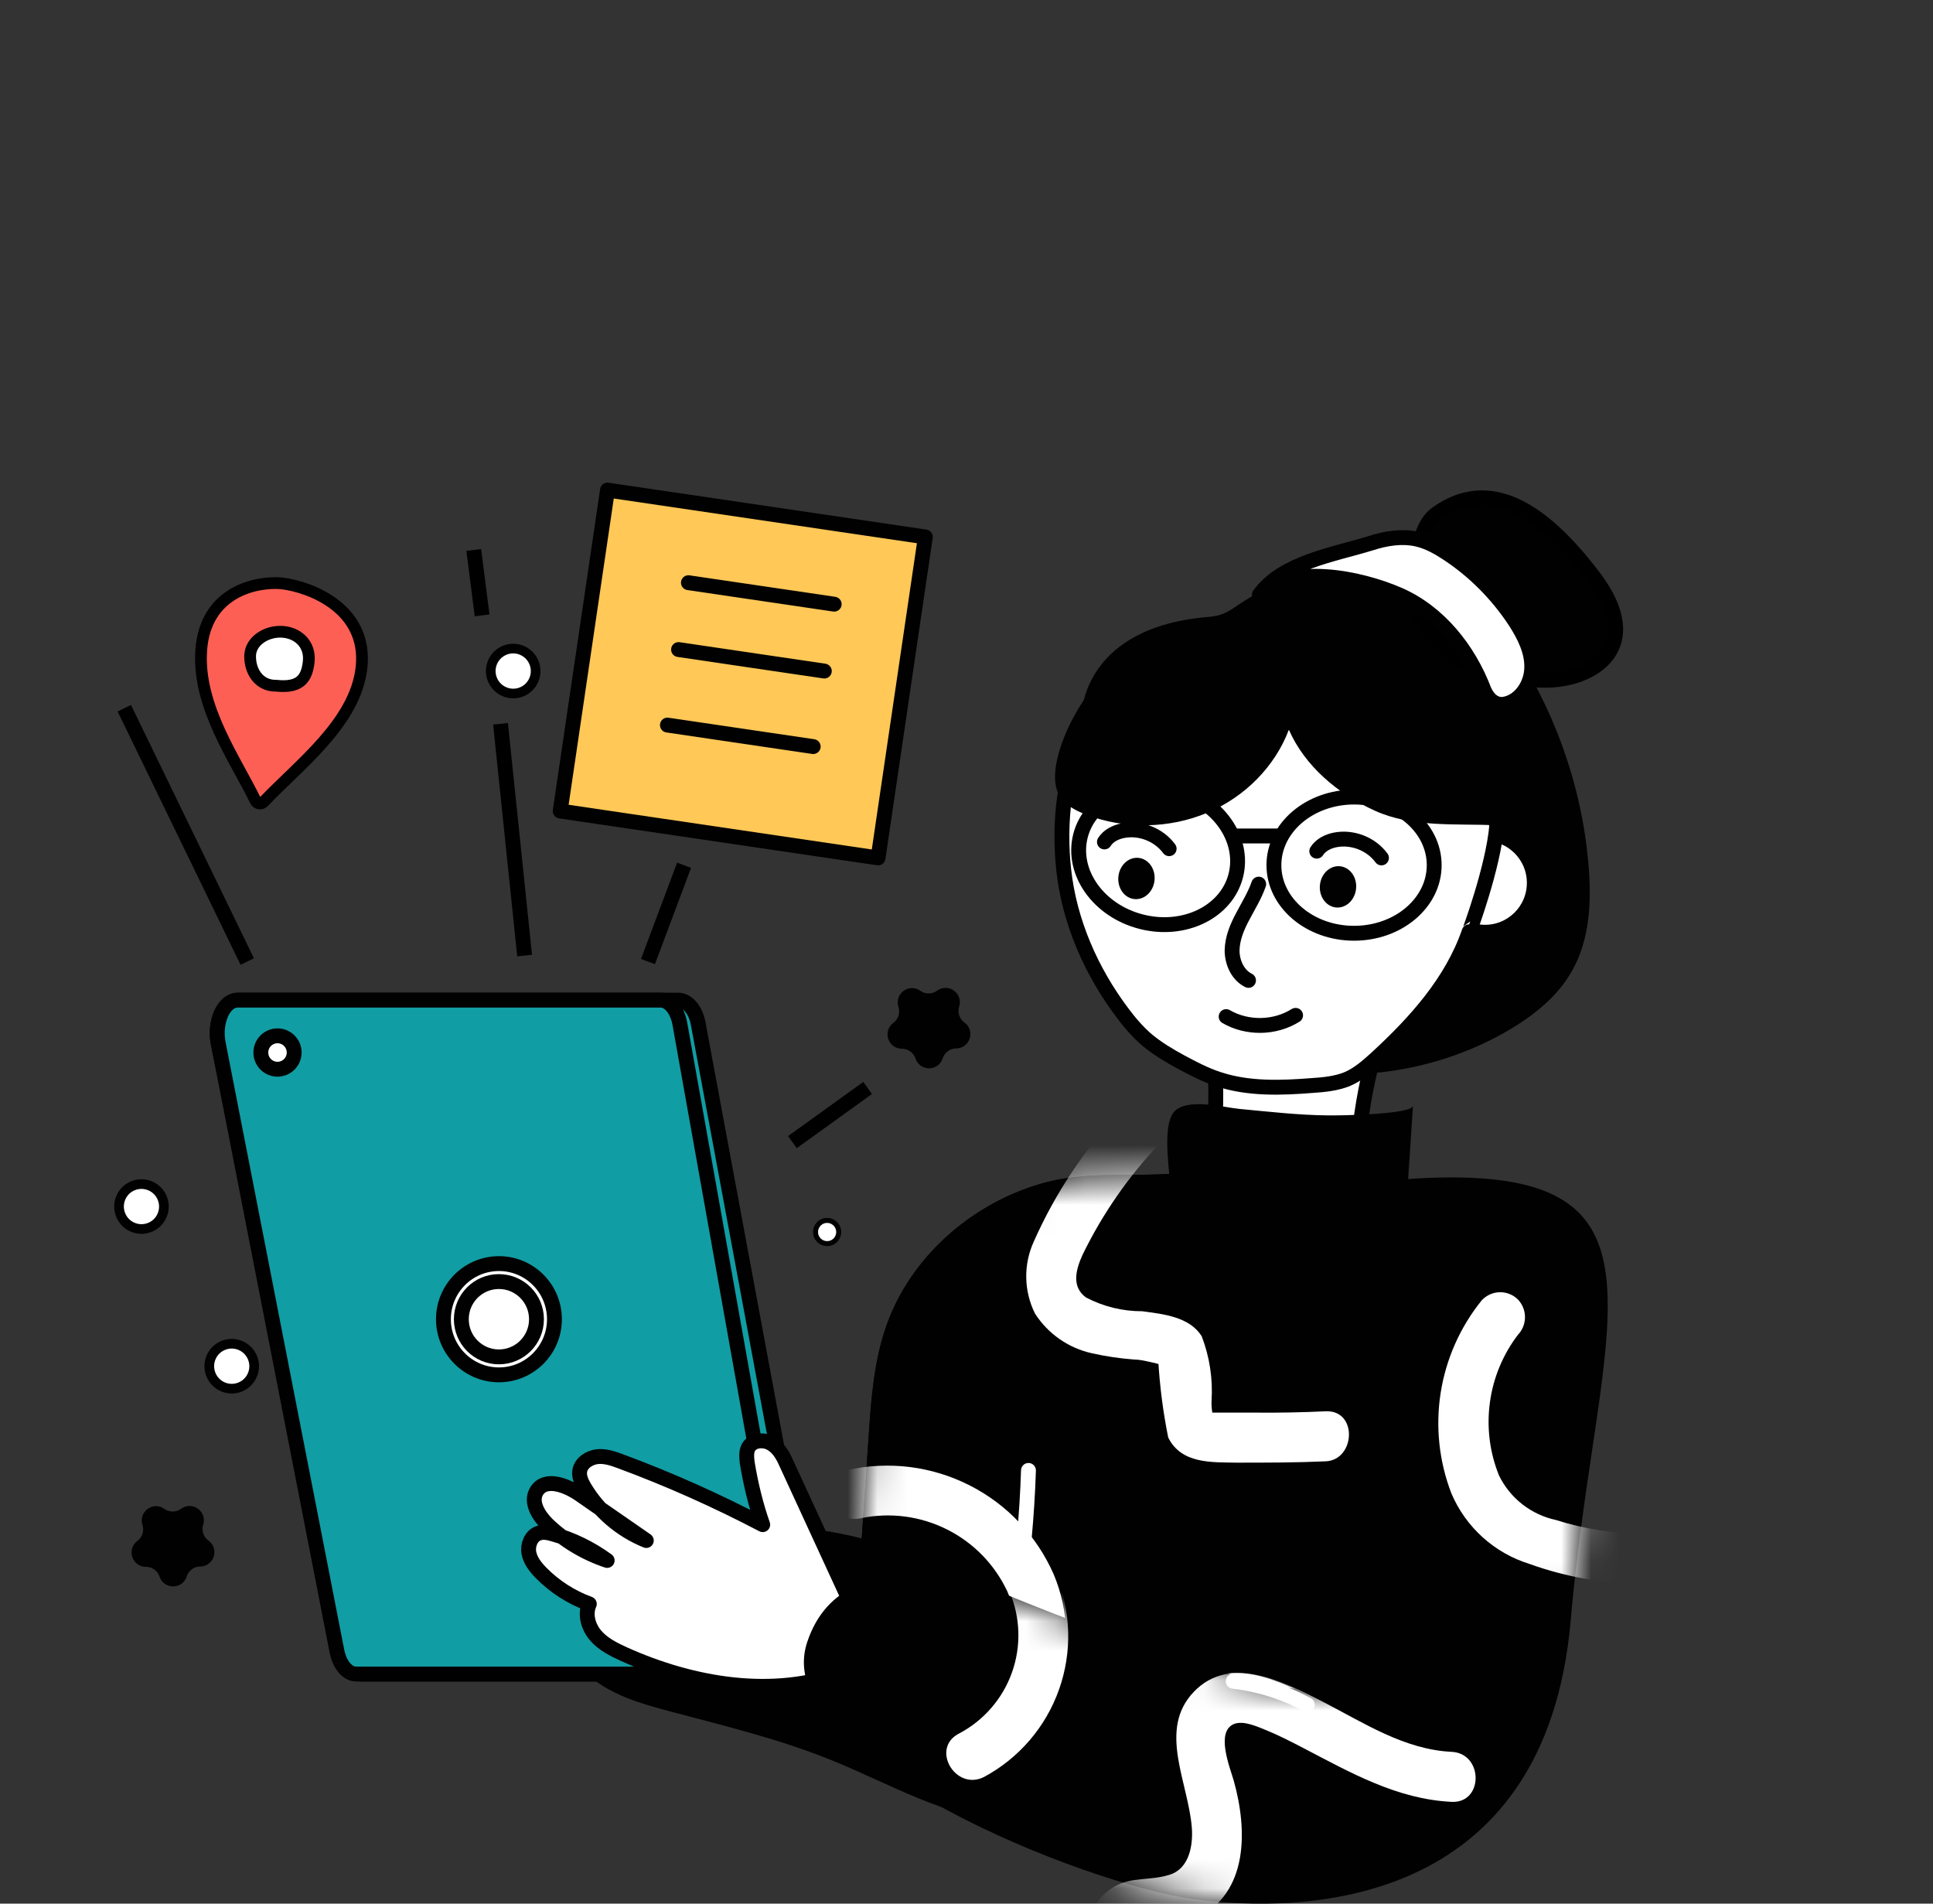
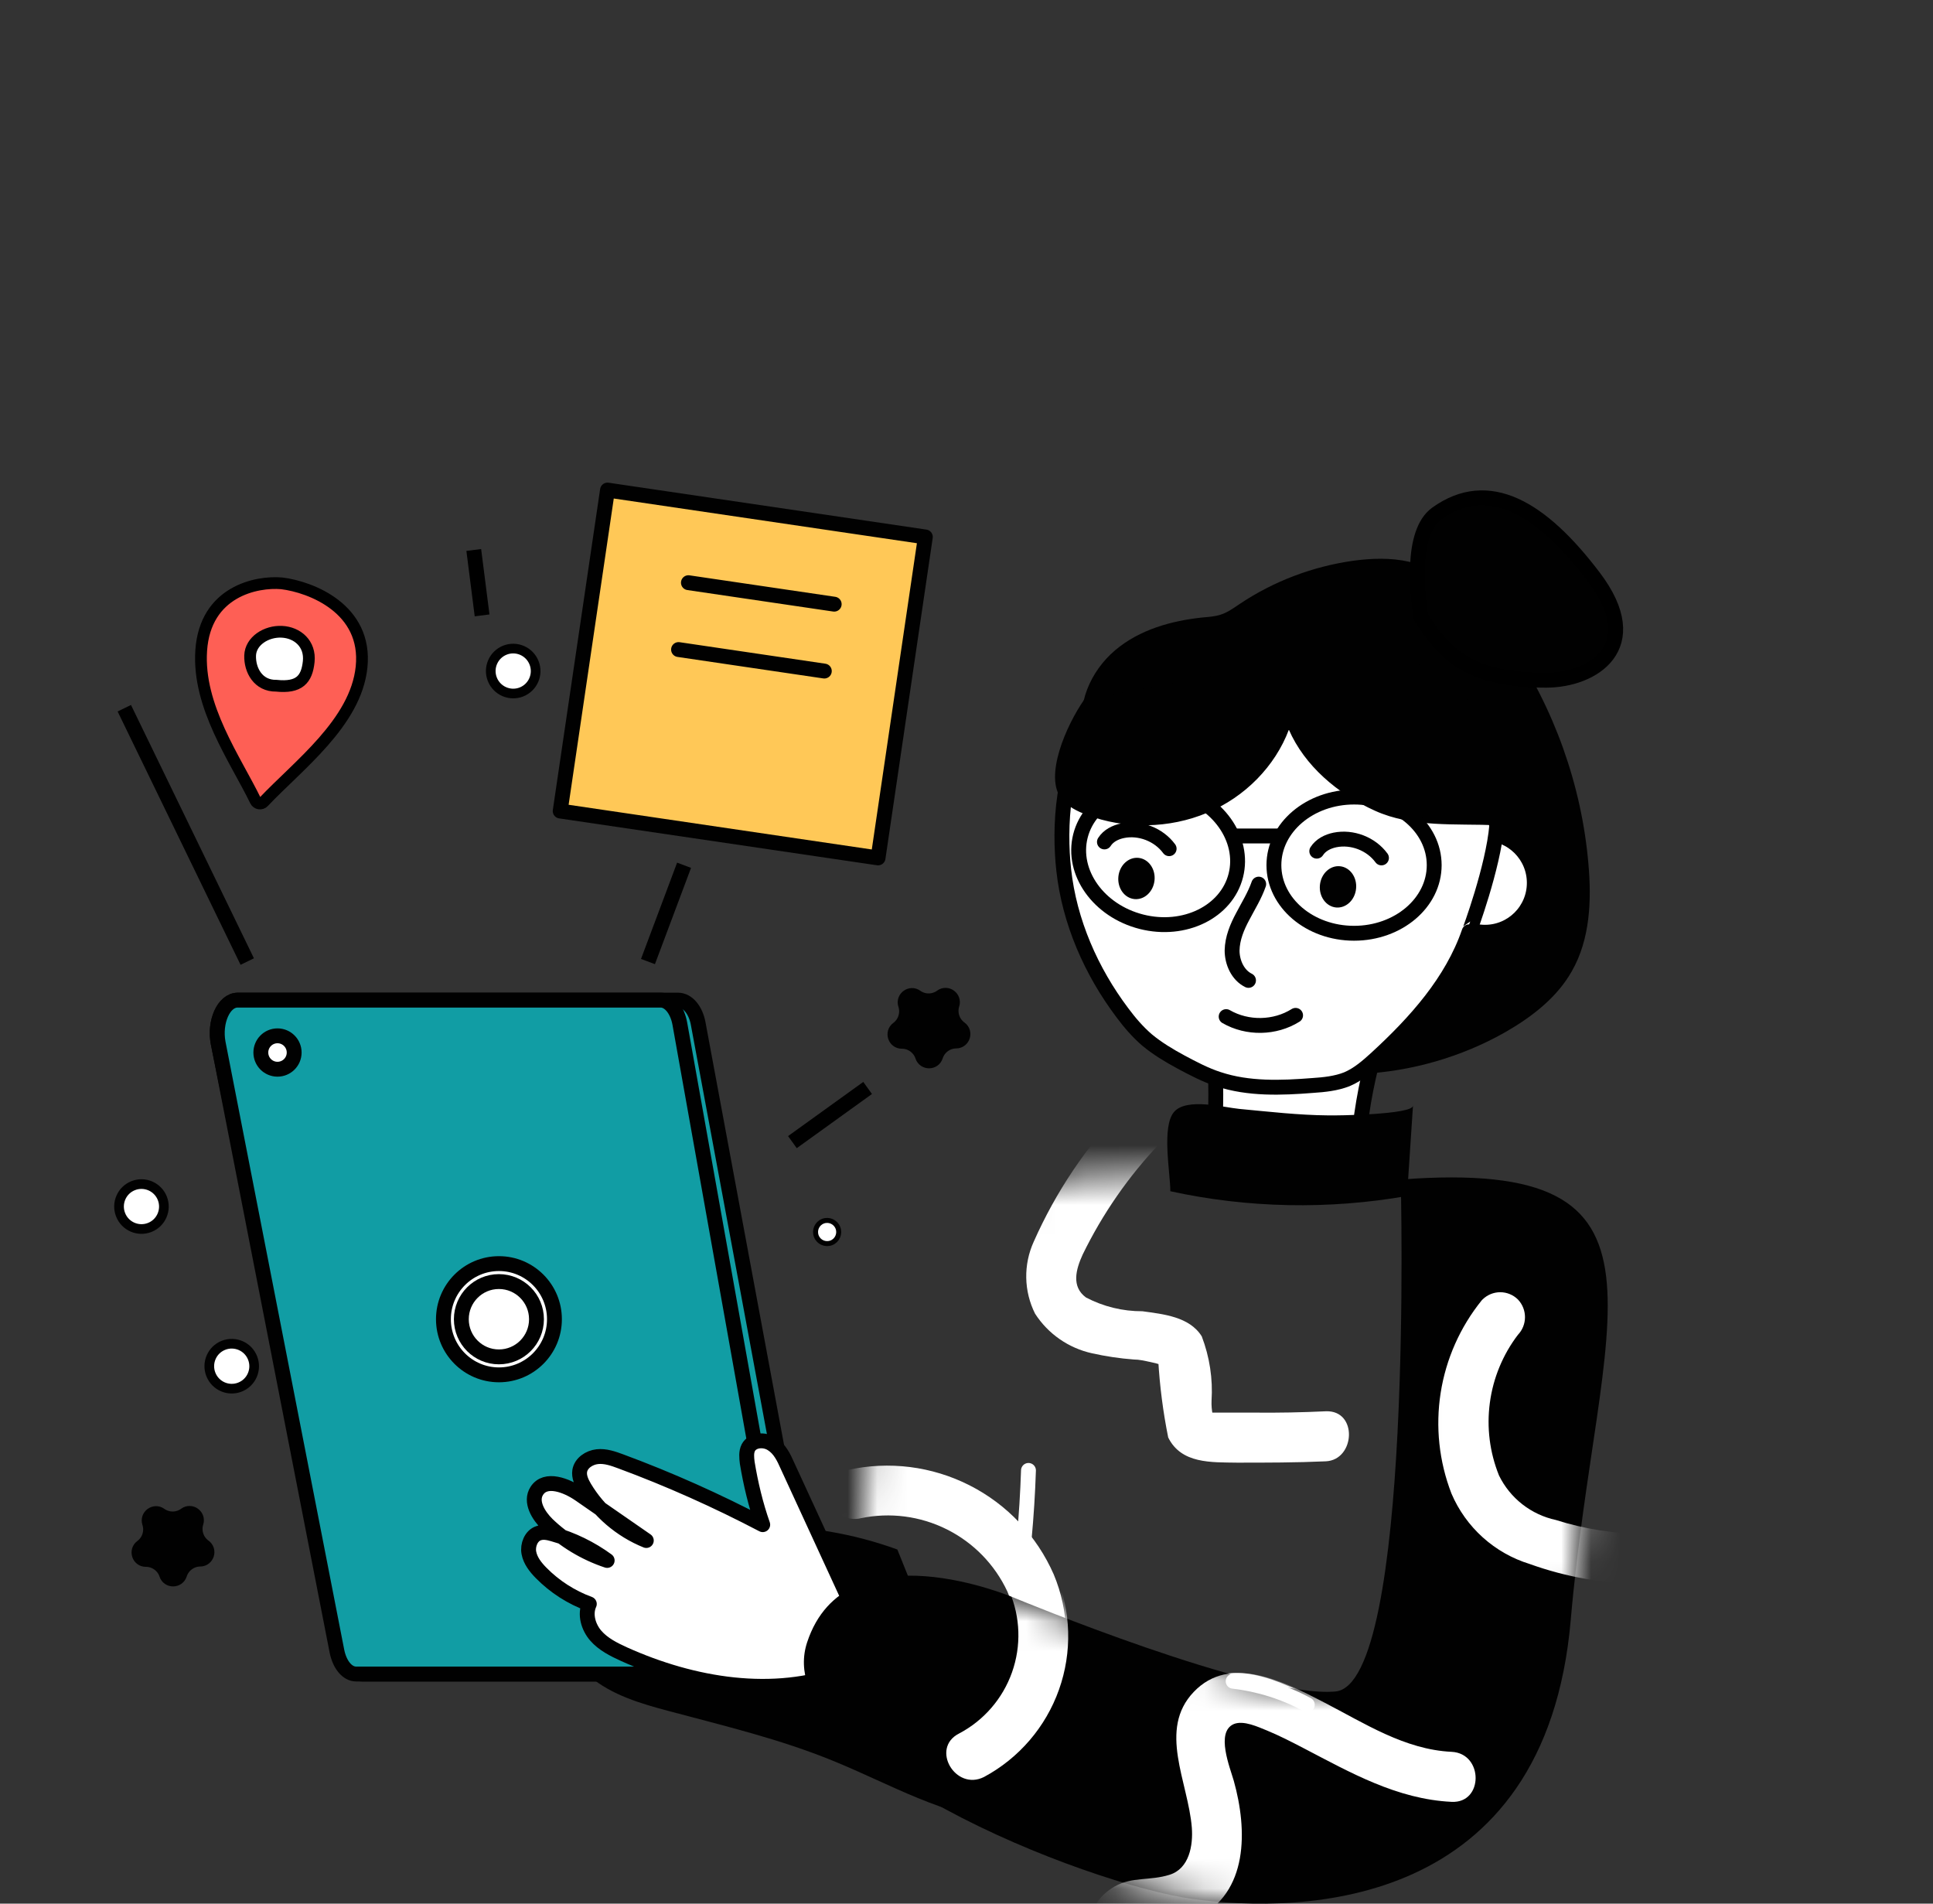
<svg xmlns="http://www.w3.org/2000/svg" width="65" height="64" viewBox="0 0 65 64" fill="none">
  <rect x="0" y="0" width="65" height="64" fill="#333333" stroke="none" />
  <path d="M31.116 18.052L20.428 16.476L18.837 27.267L29.526 28.843L31.116 18.052Z" fill="#FFC857" stroke="#010101" stroke-width="0.5" stroke-miterlimit="10" stroke-linecap="round" stroke-linejoin="round" />
  <path d="M30.175 52.094C27.229 51.021 23.89 51.037 20.952 52.145C20.132 52.455 19.279 52.908 18.961 53.721C18.601 54.644 19.069 55.718 19.823 56.355C20.576 56.993 21.555 57.278 22.509 57.53C24.359 58.024 26.225 58.469 27.991 59.19C29.916 59.97 31.774 61.086 33.849 61.237" fill="#010101" />
  <path d="M7.335 35.067L11.486 55.508C11.578 55.97 11.846 56.28 12.156 56.28H26.601C27.069 56.28 27.404 55.567 27.279 54.862L23.479 34.421C23.395 33.952 23.119 33.624 22.801 33.624H8.005C7.528 33.624 7.193 34.354 7.335 35.067Z" fill="#119DA4" stroke="#010101" stroke-width="0.5" stroke-miterlimit="10" stroke-linecap="round" stroke-linejoin="round" />
  <path d="M7.337 35.067L11.329 55.508C11.421 55.97 11.68 56.28 11.973 56.28H25.866C26.318 56.28 26.644 55.567 26.51 54.862L22.861 34.421C22.778 33.952 22.51 33.624 22.217 33.624H7.99C7.521 33.624 7.203 34.354 7.337 35.067Z" fill="#119DA4" stroke="#010101" stroke-width="0.5" stroke-miterlimit="10" stroke-linecap="round" stroke-linejoin="round" />
  <path d="M36.448 24.733C36.172 23.693 36.674 22.561 37.495 21.864C38.315 21.168 39.394 20.866 40.457 20.757C40.666 20.74 40.876 20.724 41.068 20.657C41.294 20.581 41.487 20.438 41.688 20.304C42.826 19.541 44.14 19.046 45.495 18.853C46.123 18.769 46.767 18.744 47.387 18.887C48.835 19.222 49.939 20.388 50.768 21.613C52.258 23.81 53.187 26.402 53.413 29.044C53.521 30.269 53.471 31.569 52.86 32.643C52.358 33.54 51.504 34.194 50.609 34.706C49.128 35.545 47.445 36.023 45.746 36.107" fill="#010101" />
  <path d="M40.87 36.107C40.904 37.021 40.87 37.927 40.778 38.833C42.377 39.101 44.009 39.227 45.632 39.185C45.674 38.036 45.842 36.895 46.118 35.788" fill="white" />
  <path d="M40.87 36.107C40.904 37.021 40.87 37.927 40.778 38.833C42.377 39.101 44.009 39.227 45.632 39.185C45.674 38.036 45.842 36.895 46.118 35.788" stroke="#010101" stroke-width="0.5" stroke-miterlimit="10" stroke-linecap="round" stroke-linejoin="round" />
  <path d="M49.935 31.342C50.851 31.342 51.593 30.599 51.593 29.682C51.593 28.765 50.851 28.021 49.935 28.021C49.02 28.021 48.278 28.765 48.278 29.682C48.278 30.599 49.02 31.342 49.935 31.342Z" fill="white" stroke="#010101" stroke-width="0.5" stroke-miterlimit="10" stroke-linecap="round" stroke-linejoin="round" />
  <path d="M50.331 27.753C50.072 26.704 49.804 25.639 49.251 24.708C48.699 23.777 47.803 22.997 46.732 22.846C46.222 22.77 45.711 22.846 45.201 22.938C45.008 22.972 44.816 23.014 44.648 23.114C44.406 23.265 44.255 23.525 44.063 23.735C43.334 24.557 42.104 24.632 41.008 24.574C40.096 24.523 39.192 24.414 38.296 24.255C37.727 24.154 37.15 23.978 36.715 24.465C35.71 25.605 35.61 27.828 35.769 29.246C35.961 30.99 36.689 32.651 37.744 34.052C37.987 34.379 38.254 34.689 38.564 34.958C38.916 35.251 39.309 35.486 39.711 35.704C40.121 35.922 40.531 36.141 40.974 36.283C41.987 36.619 43.083 36.577 44.146 36.493C44.531 36.468 44.933 36.426 45.293 36.283C45.669 36.124 45.987 35.847 46.289 35.57C47.594 34.371 48.825 33.004 49.402 31.326C49.41 31.326 50.214 29.154 50.331 27.753Z" fill="white" stroke="#010101" stroke-width="0.5" stroke-miterlimit="10" stroke-linecap="round" stroke-linejoin="round" />
  <path d="M51.992 22.869C49.293 22.869 48.543 21.913 47.777 20.743C47.67 20.014 47.415 17.909 48.309 17.268C50.044 16.024 51.821 17.056 53.598 19.405C55.376 21.754 53.552 22.869 51.992 22.869Z" fill="#010101" stroke="black" stroke-width="0.5" />
  <path d="M36.461 23.517C35.85 24.389 35.096 26.117 35.699 26.863C35.908 27.115 36.218 27.274 36.536 27.392C37.825 27.886 39.323 27.861 40.595 27.325C41.867 26.796 42.88 25.756 43.34 24.532C43.867 25.739 44.972 26.687 46.236 27.257C47.499 27.828 48.931 27.685 50.337 27.744C50.521 26.863 50.546 26.335 50.236 25.479C50.06 24.993 49.709 24.691 49.608 24.188C49.416 23.206 48.428 22.477 47.391 22.259C47.089 22.192 46.771 22.175 46.462 22.158C45.591 22.125 44.712 22.141 43.842 22.158" fill="#010101" />
-   <path d="M50.578 23.675C51.13 23.583 51.498 23.005 51.507 22.451C51.523 21.897 51.256 21.369 50.954 20.899C50.36 19.994 49.582 19.205 48.678 18.61C48.36 18.4 48.017 18.207 47.64 18.123C47.138 18.014 46.602 18.098 46.109 18.258C44.828 18.652 43.136 18.912 42.35 19.994C43.404 18.962 45.69 19.407 47.038 19.994C48.385 20.581 49.381 21.83 49.908 23.214C50.034 23.499 50.268 23.726 50.578 23.675Z" fill="white" stroke="#010101" stroke-width="0.5" stroke-miterlimit="10" stroke-linecap="round" stroke-linejoin="round" />
  <path d="M41.556 29.433C41.866 28.207 40.947 26.916 39.505 26.55C38.062 26.184 36.641 26.881 36.331 28.106C36.022 29.332 36.94 30.623 38.383 30.989C39.826 31.355 41.246 30.658 41.556 29.433Z" stroke="#010101" stroke-width="0.5" stroke-miterlimit="10" stroke-linecap="round" stroke-linejoin="round" />
  <path d="M45.532 31.376C47.02 31.376 48.227 30.351 48.227 29.086C48.227 27.822 47.02 26.797 45.532 26.797C44.044 26.797 42.837 27.822 42.837 29.086C42.837 30.351 44.044 31.376 45.532 31.376Z" stroke="#010101" stroke-width="0.5" stroke-miterlimit="10" stroke-linecap="round" stroke-linejoin="round" />
  <path d="M41.583 28.105H43.048" stroke="#010101" stroke-width="0.5" stroke-miterlimit="10" stroke-linecap="round" stroke-linejoin="round" />
  <path d="M39.314 28.533C38.962 28.055 38.326 27.811 37.749 27.929C37.506 27.979 37.272 28.096 37.138 28.306" stroke="#010101" stroke-width="0.5" stroke-miterlimit="10" stroke-linecap="round" stroke-linejoin="round" />
  <path d="M46.454 28.843C46.103 28.365 45.467 28.122 44.889 28.239C44.647 28.289 44.412 28.407 44.278 28.616" stroke="#010101" stroke-width="0.5" stroke-miterlimit="10" stroke-linecap="round" stroke-linejoin="round" />
  <path d="M45.6 29.875C45.638 29.492 45.395 29.156 45.059 29.123C44.724 29.09 44.421 29.374 44.384 29.757C44.347 30.14 44.59 30.476 44.925 30.509C45.261 30.541 45.564 30.258 45.6 29.875Z" fill="#010101" />
  <path d="M38.823 29.593C38.86 29.21 38.618 28.874 38.282 28.841C37.946 28.809 37.644 29.092 37.607 29.475C37.57 29.858 37.812 30.194 38.148 30.227C38.484 30.259 38.786 29.976 38.823 29.593Z" fill="#010101" />
-   <path d="M34.914 39.823C32.612 40.519 30.612 42.289 29.809 44.562C29.382 45.77 29.29 47.07 29.206 48.345C29.097 49.947 28.989 51.549 28.88 53.151C28.872 53.319 28.855 53.495 28.93 53.646C28.989 53.772 29.089 53.864 29.198 53.948C30.177 54.745 31.366 55.24 32.554 55.642C34.906 56.439 37.349 56.917 39.785 57.387C40.881 57.597 41.986 57.815 43.107 57.815C44.463 57.815 45.928 57.412 46.731 56.313C47.158 55.735 47.35 55.022 47.509 54.325C48.263 51.004 48.338 47.565 48.371 44.159C48.38 43.346 48.388 42.515 48.187 41.727C47.986 40.938 47.56 40.175 46.873 39.731C46.313 39.378 45.635 39.261 44.982 39.194C43.35 39.018 41.902 39.085 40.312 39.353C38.504 39.672 36.722 39.269 34.914 39.823Z" fill="#010101" />
-   <path d="M34.914 39.823C32.612 40.519 30.612 42.289 29.809 44.562C29.382 45.77 29.29 47.07 29.206 48.345C29.097 49.947 28.989 51.549 28.88 53.151C28.872 53.319 28.855 53.495 28.93 53.646C28.989 53.772 29.089 53.864 29.198 53.948C30.177 54.745 31.366 55.239 32.554 55.642C34.906 56.439 37.349 56.917 39.785 57.387C40.881 57.596 41.986 57.815 43.107 57.815C44.463 57.815 45.928 57.412 46.731 56.313C47.158 55.734 47.35 55.022 47.509 54.325C48.263 51.004 48.338 47.565 48.371 44.159C48.38 43.346 48.388 42.515 48.187 41.727C47.986 40.938 47.56 40.175 46.873 39.73C46.313 39.378 45.635 39.261 44.982 39.194C43.35 39.017 41.902 39.084 40.312 39.353C38.504 39.672 36.722 39.269 34.914 39.823Z" fill="#010101" />
  <mask id="mask0_2907_1214" style="mask-type:alpha" maskUnits="userSpaceOnUse" x="28" y="39" width="21" height="19">
    <path d="M34.914 39.823C32.612 40.519 30.612 42.289 29.809 44.562C29.382 45.77 29.29 47.07 29.206 48.345C29.097 49.947 28.989 51.549 28.88 53.151C28.872 53.319 28.855 53.495 28.93 53.646C28.989 53.772 29.089 53.864 29.198 53.948C30.177 54.745 31.366 55.239 32.554 55.642C34.906 56.439 37.349 56.917 39.785 57.387C40.881 57.596 41.986 57.815 43.107 57.815C44.463 57.815 45.928 57.412 46.731 56.313C47.158 55.734 47.35 55.022 47.509 54.325C48.263 51.004 48.338 47.565 48.371 44.159C48.38 43.346 48.388 42.515 48.187 41.727C47.986 40.938 47.56 40.175 46.873 39.73C46.313 39.378 45.635 39.261 44.982 39.194C43.35 39.017 41.902 39.084 40.312 39.353C38.504 39.672 36.722 39.269 34.914 39.823Z" fill="#010101" />
  </mask>
  <g mask="url(#mask0_2907_1214)">
    <path d="M39.357 66.691C39.021 66.375 38.743 66.004 38.535 65.592C38.468 65.45 38.273 64.905 38.281 64.897C38.408 64.748 38.894 64.778 39.028 64.763C39.418 64.742 39.8 64.65 40.157 64.494C41.928 63.642 41.876 61.505 41.42 59.875C41.293 59.427 40.8 58.231 41.42 57.962C41.749 57.828 42.234 58.059 42.533 58.179C42.952 58.351 43.355 58.56 43.759 58.769C45.351 59.599 46.905 60.488 48.743 60.578C49.82 60.63 49.82 58.949 48.743 58.896C47.167 58.822 45.806 57.932 44.446 57.23C43.086 56.527 41.293 55.608 40.075 56.879C38.856 58.149 39.888 59.913 40.007 61.445C40.052 62.035 39.925 62.82 39.26 63.029C38.595 63.238 38.005 63.089 37.422 63.418C35.628 64.434 37.063 66.878 38.109 67.902C38.856 68.649 40.075 67.461 39.297 66.713L39.357 66.691Z" fill="white" />
    <path d="M49.754 43.718C49.029 44.616 48.553 45.689 48.375 46.829C48.197 47.969 48.322 49.136 48.738 50.212C48.978 50.775 49.337 51.278 49.792 51.687C50.246 52.096 50.784 52.401 51.368 52.581C52.61 53.028 53.92 53.255 55.239 53.254C55.449 53.234 55.643 53.137 55.785 52.982C55.926 52.826 56.005 52.623 56.005 52.413C56.005 52.203 55.926 52 55.785 51.845C55.643 51.689 55.449 51.592 55.239 51.572C54.225 51.566 53.217 51.408 52.25 51.102C51.839 51.013 51.453 50.833 51.122 50.574C50.79 50.315 50.522 49.985 50.337 49.607C50.024 48.831 49.918 47.987 50.029 47.158C50.14 46.328 50.465 45.542 50.972 44.876C51.125 44.717 51.211 44.504 51.211 44.282C51.211 44.061 51.125 43.848 50.972 43.688C50.814 43.532 50.6 43.444 50.378 43.444C50.156 43.444 49.942 43.532 49.784 43.688L49.754 43.718Z" fill="white" />
    <path d="M28.947 51.042C29.925 50.838 30.943 50.969 31.837 51.416C32.731 51.862 33.448 52.596 33.872 53.501C34.244 54.365 34.275 55.337 33.961 56.224C33.646 57.111 33.009 57.846 32.176 58.283C31.212 58.777 32.056 60.227 33.02 59.741C34.197 59.109 35.096 58.061 35.542 56.803C35.988 55.544 35.95 54.164 35.434 52.933C34.865 51.635 33.864 50.575 32.6 49.935C31.336 49.294 29.89 49.112 28.507 49.42C28.292 49.48 28.11 49.621 27.999 49.814C27.889 50.008 27.859 50.236 27.916 50.451C27.979 50.664 28.121 50.844 28.313 50.954C28.506 51.064 28.733 51.095 28.947 51.042Z" fill="white" />
    <path d="M30.209 37.911C29.835 38.812 29.178 39.567 28.336 40.061C27.494 40.554 26.515 40.76 25.546 40.646C24.591 40.511 23.726 40.011 23.131 39.252C22.537 38.493 22.258 37.533 22.355 36.574C22.407 36.36 22.375 36.134 22.267 35.943C22.159 35.751 21.982 35.608 21.772 35.542C21.665 35.513 21.553 35.505 21.443 35.518C21.333 35.532 21.227 35.567 21.13 35.622C21.034 35.677 20.949 35.75 20.881 35.838C20.813 35.925 20.762 36.026 20.733 36.133C20.52 37.498 20.839 38.892 21.625 40.029C22.411 41.165 23.603 41.956 24.956 42.238C26.304 42.5 27.701 42.3 28.922 41.669C30.142 41.038 31.115 40.015 31.681 38.763C31.788 38.569 31.816 38.342 31.76 38.128C31.705 37.914 31.57 37.73 31.382 37.612C31.189 37.502 30.961 37.472 30.746 37.528C30.531 37.584 30.347 37.721 30.232 37.911H30.209Z" fill="white" />
    <path d="M37.803 37.216C36.533 38.537 35.503 40.07 34.761 41.745C34.587 42.127 34.501 42.542 34.509 42.961C34.517 43.38 34.618 43.792 34.806 44.166C35.244 44.845 35.932 45.323 36.72 45.497C37.182 45.6 37.652 45.67 38.124 45.706C38.311 45.706 38.491 45.751 38.67 45.788C38.797 45.813 38.921 45.845 39.044 45.885C39.141 45.885 39.111 45.885 38.947 45.728C38.998 46.602 39.11 47.471 39.283 48.329C39.724 49.218 40.733 49.159 41.592 49.174C42.586 49.174 43.587 49.174 44.581 49.129C45.575 49.084 45.665 47.403 44.581 47.447C43.782 47.485 42.99 47.5 42.19 47.492H40.994H40.688L40.778 47.559C40.747 47.407 40.734 47.252 40.74 47.096C40.788 46.358 40.675 45.619 40.411 44.929C40 44.264 39.111 44.181 38.416 44.084C37.755 44.087 37.103 43.928 36.518 43.621C36.017 43.255 36.181 42.672 36.406 42.179C37.074 40.808 37.948 39.547 38.999 38.442C39.746 37.642 38.536 36.447 37.803 37.254V37.216Z" fill="white" />
  </g>
  <path d="M42.326 29.724C42.192 30.11 41.975 30.454 41.791 30.806C41.598 31.166 41.439 31.544 41.431 31.955C41.431 32.357 41.623 32.785 41.983 32.961" stroke="#010101" stroke-width="0.5" stroke-miterlimit="10" stroke-linecap="round" stroke-linejoin="round" />
  <path d="M41.231 34.178C41.943 34.589 42.872 34.572 43.566 34.136" stroke="#010101" stroke-width="0.5" stroke-miterlimit="10" stroke-linecap="round" stroke-linejoin="round" />
  <path d="M47.514 37.172C47.447 38.187 47.38 39.202 47.313 40.209C44.685 40.67 41.965 40.62 39.354 40.049C39.354 39.428 39.053 37.877 39.48 37.382C39.898 36.896 41.154 37.231 41.672 37.281C42.668 37.374 43.664 37.491 44.66 37.499C44.928 37.508 47.506 37.474 47.514 37.172Z" fill="#010101" />
  <path d="M34.584 49.435C34.534 50.962 34.392 52.488 34.157 53.998" stroke="white" stroke-width="0.5" stroke-miterlimit="10" stroke-linecap="round" stroke-linejoin="round" />
  <path d="M29.199 55.182C28.292 53.216 27.386 51.242 26.479 49.276C26.357 48.998 26.218 48.711 25.961 48.549C25.713 48.38 25.309 48.401 25.164 48.668C25.086 48.822 25.106 49 25.127 49.178C25.244 49.885 25.411 50.586 25.648 51.259C24.104 50.45 22.511 49.737 20.876 49.132C20.623 49.038 20.353 48.942 20.082 48.973C19.811 49.004 19.538 49.186 19.494 49.452C19.463 49.651 19.558 49.843 19.655 50.01C20.134 50.81 20.869 51.443 21.733 51.792C20.99 51.276 20.238 50.759 19.495 50.242C19.048 49.933 18.346 49.663 18.052 50.121C17.817 50.483 18.102 50.949 18.407 51.249C18.972 51.794 19.672 52.215 20.417 52.462C19.867 52.06 19.243 51.755 18.594 51.573C18.438 51.528 18.264 51.49 18.109 51.547C17.86 51.629 17.736 51.948 17.784 52.204C17.832 52.468 18.009 52.691 18.197 52.882C18.65 53.343 19.212 53.703 19.817 53.924C19.657 54.274 19.785 54.703 20.033 54.99C20.281 55.277 20.637 55.455 20.986 55.614C23.303 56.656 26.013 57.113 28.386 56.217L29.199 55.182Z" fill="white" stroke="#010101" stroke-width="0.5" stroke-miterlimit="10" stroke-linecap="round" stroke-linejoin="round" />
  <path d="M34.113 53.721C34.113 53.721 28.438 51.281 27.141 55.214C25.844 59.157 36.498 63.351 40.13 63.846C43.762 64.34 51.972 64.215 52.818 54.468C53.713 44.142 57.002 38.908 47.101 39.655C47.101 39.655 47.545 56.615 44.909 56.867C42.273 57.11 34.113 53.721 34.113 53.721Z" fill="#010101" />
  <mask id="mask1_2907_1214" style="mask-type:alpha" maskUnits="userSpaceOnUse" x="27" y="39" width="28" height="25">
    <path d="M34.113 53.721C34.113 53.721 28.438 51.28 27.141 55.214C25.844 59.157 36.498 63.35 40.13 63.845C43.762 64.34 51.972 64.214 52.818 54.468C53.713 44.142 57.002 38.908 47.101 39.655C47.101 39.655 47.545 56.615 44.909 56.867C42.273 57.11 34.113 53.721 34.113 53.721Z" fill="#010101" />
  </mask>
  <g mask="url(#mask1_2907_1214)">
    <path d="M39.427 66.691C39.091 66.375 38.812 66.004 38.605 65.592C38.537 65.45 38.343 64.905 38.35 64.897C38.477 64.748 38.963 64.778 39.098 64.763C39.487 64.742 39.869 64.65 40.226 64.494C41.997 63.642 41.945 61.505 41.489 59.875C41.362 59.427 40.869 58.231 41.489 57.962C41.818 57.828 42.304 58.059 42.603 58.179C43.021 58.351 43.425 58.56 43.828 58.769C45.42 59.599 46.975 60.488 48.813 60.578C49.889 60.63 49.889 58.949 48.813 58.896C47.236 58.822 45.876 57.932 44.516 57.23C43.156 56.527 41.362 55.608 40.144 56.879C38.926 58.149 39.957 59.913 40.077 61.445C40.122 62.035 39.995 62.82 39.33 63.029C38.664 63.238 38.074 63.089 37.491 63.418C35.697 64.434 37.132 66.878 38.179 67.902C38.926 68.649 40.144 67.461 39.367 66.713L39.427 66.691Z" fill="white" />
    <path d="M49.824 43.718C49.099 44.616 48.623 45.689 48.444 46.829C48.266 47.969 48.391 49.136 48.807 50.212C49.047 50.775 49.407 51.278 49.861 51.687C50.315 52.096 50.853 52.401 51.438 52.581C52.679 53.028 53.989 53.255 55.309 53.254C55.518 53.234 55.713 53.137 55.854 52.982C55.996 52.826 56.074 52.623 56.074 52.413C56.074 52.203 55.996 52 55.854 51.845C55.713 51.689 55.518 51.592 55.309 51.572C54.294 51.566 53.287 51.408 52.32 51.102C51.908 51.013 51.523 50.833 51.191 50.574C50.86 50.315 50.592 49.985 50.407 49.607C50.093 48.831 49.987 47.987 50.099 47.158C50.21 46.328 50.535 45.542 51.042 44.876C51.195 44.717 51.28 44.504 51.28 44.282C51.28 44.061 51.195 43.848 51.042 43.688C50.884 43.532 50.67 43.444 50.447 43.444C50.225 43.444 50.012 43.532 49.853 43.688L49.824 43.718Z" fill="white" />
    <path d="M29.017 51.042C29.995 50.838 31.013 50.969 31.907 51.416C32.8 51.862 33.517 52.596 33.942 53.501C34.313 54.365 34.345 55.337 34.03 56.224C33.716 57.111 33.078 57.846 32.245 58.283C31.281 58.777 32.126 60.227 33.09 59.741C34.266 59.109 35.165 58.061 35.611 56.803C36.058 55.544 36.019 54.164 35.504 52.933C34.935 51.635 33.933 50.575 32.669 49.935C31.406 49.294 29.959 49.112 28.576 49.42C28.362 49.48 28.179 49.621 28.069 49.814C27.958 50.008 27.928 50.236 27.986 50.451C28.048 50.664 28.191 50.844 28.383 50.954C28.575 51.064 28.802 51.095 29.017 51.042Z" fill="white" />
    <path d="M30.279 37.911C29.905 38.812 29.247 39.567 28.406 40.061C27.564 40.554 26.584 40.76 25.615 40.646C24.661 40.511 23.796 40.011 23.201 39.252C22.606 38.493 22.328 37.533 22.424 36.574C22.476 36.36 22.445 36.134 22.336 35.943C22.228 35.751 22.051 35.608 21.841 35.542C21.734 35.513 21.623 35.505 21.512 35.518C21.402 35.532 21.296 35.567 21.199 35.622C21.103 35.677 21.018 35.75 20.95 35.838C20.882 35.925 20.832 36.026 20.802 36.133C20.589 37.498 20.909 38.892 21.694 40.029C22.48 41.165 23.673 41.956 25.025 42.238C26.373 42.5 27.771 42.3 28.991 41.669C30.212 41.038 31.184 40.015 31.751 38.763C31.857 38.569 31.885 38.342 31.83 38.128C31.774 37.914 31.639 37.73 31.452 37.612C31.259 37.502 31.031 37.472 30.816 37.528C30.601 37.584 30.416 37.721 30.301 37.911H30.279Z" fill="white" />
    <path d="M37.873 37.216C36.602 38.537 35.573 40.07 34.831 41.745C34.657 42.127 34.571 42.542 34.578 42.961C34.586 43.38 34.688 43.792 34.876 44.166C35.313 44.845 36.001 45.323 36.789 45.497C37.252 45.6 37.721 45.67 38.194 45.706C38.381 45.706 38.56 45.751 38.739 45.788C38.866 45.813 38.991 45.845 39.113 45.885C39.21 45.885 39.181 45.885 39.016 45.728C39.067 46.602 39.179 47.471 39.352 48.329C39.793 49.218 40.802 49.159 41.662 49.174C42.656 49.174 43.657 49.174 44.651 49.129C45.645 49.084 45.735 47.403 44.651 47.447C43.851 47.485 43.059 47.5 42.26 47.492H41.064H40.757L40.847 47.559C40.816 47.407 40.803 47.252 40.81 47.096C40.857 46.358 40.745 45.619 40.481 44.929C40.07 44.264 39.181 44.181 38.486 44.084C37.825 44.087 37.173 43.928 36.587 43.621C36.087 43.255 36.251 42.672 36.475 42.179C37.143 40.808 38.018 39.547 39.069 38.442C39.816 37.642 38.605 36.447 37.873 37.254V37.216Z" fill="white" />
  </g>
  <path d="M16.778 46.222C17.808 46.222 18.644 45.385 18.644 44.352C18.644 43.319 17.808 42.482 16.778 42.482C15.747 42.482 14.911 43.319 14.911 44.352C14.911 45.385 15.747 46.222 16.778 46.222Z" fill="white" stroke="#010101" stroke-width="0.5" stroke-miterlimit="10" stroke-linecap="round" stroke-linejoin="round" />
  <path d="M16.776 45.618C17.474 45.618 18.04 45.051 18.04 44.352C18.04 43.653 17.474 43.086 16.776 43.086C16.079 43.086 15.513 43.653 15.513 44.352C15.513 45.051 16.079 45.618 16.776 45.618Z" fill="white" stroke="#010101" stroke-width="0.5" stroke-miterlimit="10" stroke-linecap="round" stroke-linejoin="round" />
  <path d="M41.466 56.523C42.336 56.624 43.19 56.892 43.96 57.312" stroke="white" stroke-width="0.5" stroke-miterlimit="10" stroke-linecap="round" stroke-linejoin="round" />
  <path d="M9.331 35.947C9.641 35.947 9.892 35.696 9.892 35.386C9.892 35.075 9.641 34.824 9.331 34.824C9.022 34.824 8.771 35.075 8.771 35.386C8.771 35.696 9.022 35.947 9.331 35.947Z" fill="white" stroke="#010101" stroke-width="0.5" stroke-miterlimit="10" stroke-linecap="round" stroke-linejoin="round" />
  <path d="M23.149 19.59L28.051 20.312" stroke="#010101" stroke-width="0.5" stroke-miterlimit="10" stroke-linecap="round" stroke-linejoin="round" />
  <path d="M22.817 21.838L27.719 22.561" stroke="#010101" stroke-width="0.5" stroke-miterlimit="10" stroke-linecap="round" stroke-linejoin="round" />
-   <path d="M22.443 24.377L27.345 25.1" stroke="#010101" stroke-width="0.5" stroke-miterlimit="10" stroke-linecap="round" stroke-linejoin="round" />
  <path d="M17.534 23.264C17.921 23.111 18.112 22.673 17.959 22.285C17.806 21.896 17.369 21.705 16.981 21.857C16.593 22.01 16.402 22.448 16.555 22.837C16.708 23.225 17.146 23.416 17.534 23.264Z" fill="white" stroke="#010101" stroke-width="0.325" />
  <path d="M27.956 41.783C28.156 41.705 28.255 41.478 28.176 41.278C28.097 41.077 27.871 40.978 27.671 41.057C27.47 41.136 27.372 41.362 27.451 41.563C27.529 41.763 27.756 41.862 27.956 41.783Z" fill="white" stroke="#010101" stroke-width="0.168" />
  <path d="M5.033 41.267C5.421 41.115 5.611 40.676 5.459 40.288C5.306 39.9 4.868 39.708 4.48 39.861C4.093 40.013 3.902 40.451 4.055 40.84C4.207 41.228 4.645 41.419 5.033 41.267Z" fill="white" stroke="#010101" stroke-width="0.325" />
  <path d="M8.069 46.634C8.456 46.482 8.647 46.044 8.494 45.655C8.342 45.267 7.904 45.076 7.516 45.228C7.128 45.38 6.938 45.819 7.09 46.207C7.243 46.596 7.681 46.787 8.069 46.634Z" fill="white" stroke="#010101" stroke-width="0.325" />
  <path d="M29.175 36.577L26.646 38.398" stroke="black" stroke-width="0.5" />
  <path d="M23.003 29.09L21.789 32.327" stroke="black" stroke-width="0.5" />
-   <path d="M16.831 24.334L17.641 32.125" stroke="black" stroke-width="0.5" />
  <path d="M4.18 23.81L8.314 32.327" stroke="black" stroke-width="0.5" />
  <path d="M30.448 33.772C30.378 33.562 30.622 33.383 30.801 33.512C31.057 33.696 31.405 33.694 31.66 33.507C31.837 33.376 32.083 33.551 32.016 33.763C31.92 34.064 32.029 34.395 32.285 34.579C32.466 34.709 32.373 34.996 32.153 34.998C31.837 35 31.557 35.206 31.461 35.507C31.394 35.718 31.092 35.721 31.022 35.509C30.923 35.21 30.64 35.006 30.325 35.008C30.104 35.01 30.009 34.722 30.187 34.591C30.441 34.404 30.547 34.072 30.448 33.772Z" fill="#010101" stroke="#010101" stroke-width="0.5" />
  <path d="M5.027 51.191C4.958 50.98 5.201 50.801 5.38 50.93C5.637 51.114 5.985 51.112 6.239 50.925C6.417 50.794 6.662 50.97 6.595 51.182C6.499 51.483 6.609 51.813 6.865 51.998C7.045 52.127 6.952 52.415 6.732 52.416C6.416 52.418 6.136 52.625 6.04 52.926C5.973 53.136 5.671 53.139 5.602 52.928C5.503 52.628 5.22 52.425 4.904 52.427C4.683 52.428 4.589 52.141 4.766 52.01C5.02 51.823 5.126 51.49 5.027 51.191Z" fill="#010101" stroke="#010101" stroke-width="0.5" />
  <path d="M12.158 22.427C11.965 24.297 10.016 25.739 8.862 26.963C8.783 27.046 8.644 27.025 8.594 26.922C7.911 25.518 6.639 23.757 6.766 21.87C6.9 19.882 8.628 19.536 9.475 19.612C10.454 19.732 12.361 20.464 12.158 22.427Z" fill="#FE5F55" stroke="black" stroke-width="0.395" />
  <path d="M10.381 22.243C10.319 22.842 10.063 23.134 9.291 23.054C8.679 23.063 8.397 22.528 8.411 22.04C8.426 21.551 8.954 21.214 9.478 21.24C10.002 21.265 10.443 21.644 10.381 22.243Z" fill="white" stroke="black" stroke-width="0.395" />
  <path d="M16.211 20.689L15.931 18.49" stroke="black" stroke-width="0.5" />
</svg>